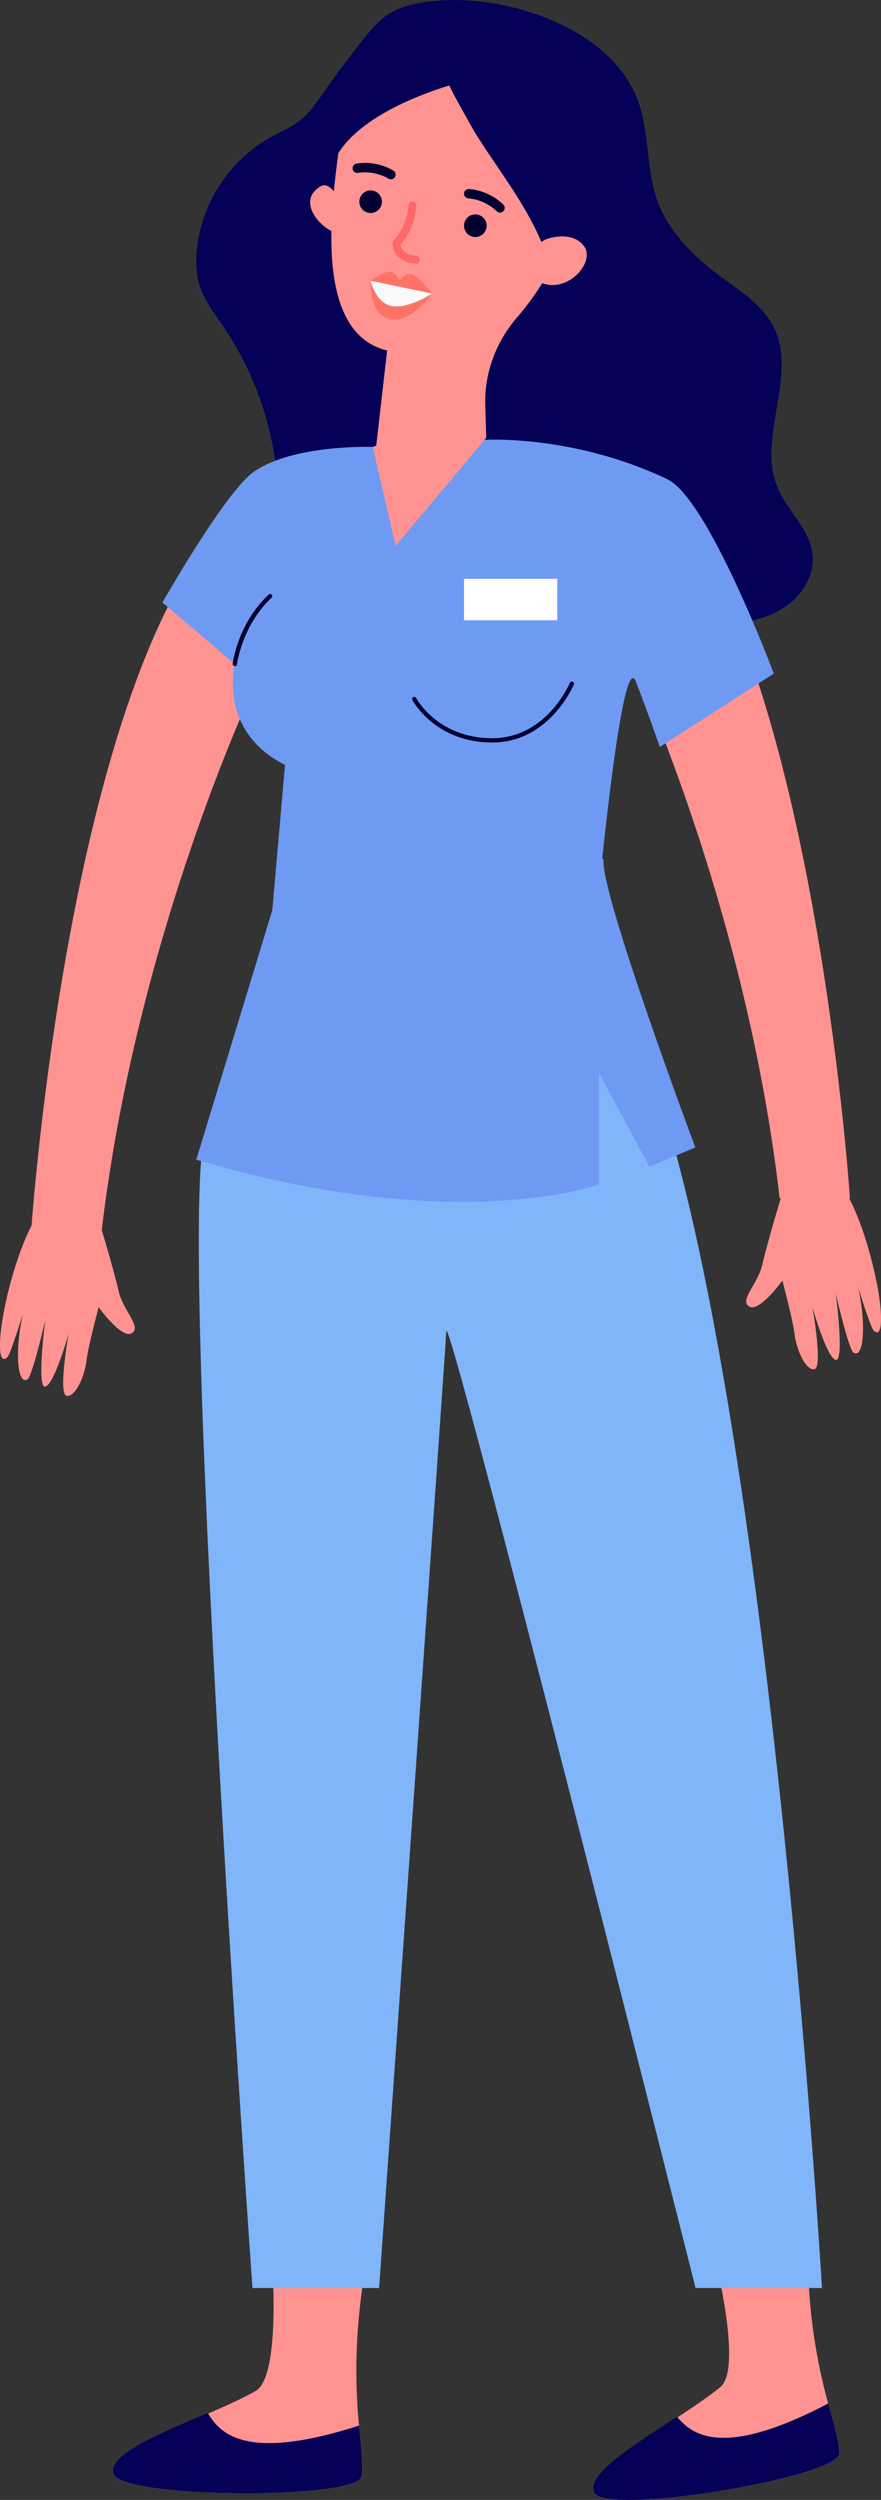
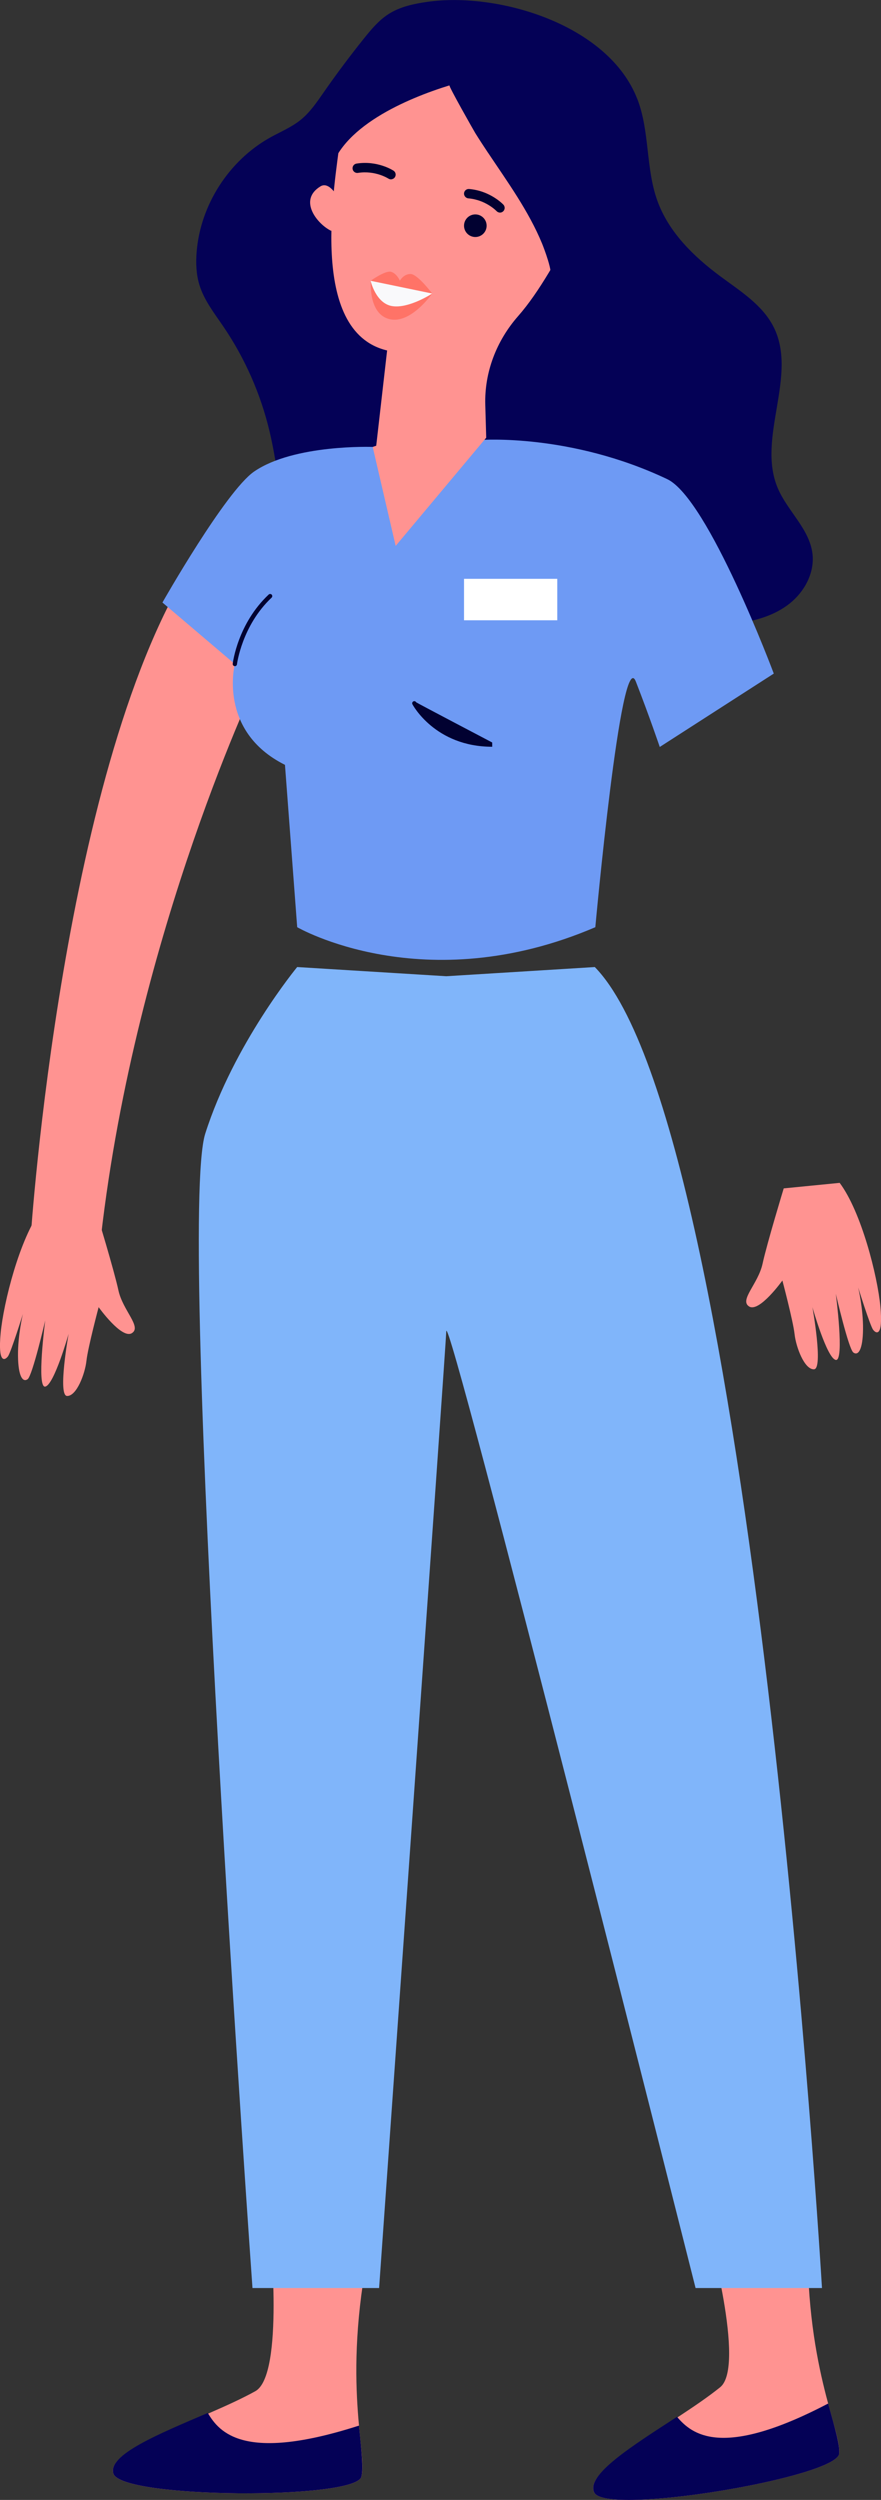
<svg xmlns="http://www.w3.org/2000/svg" id="Calque_2" data-name="Calque 2" viewBox="0 0 338.71 961.1">
  <rect x="0" y="0" width="338.71" height="961.1" fill="#333333" stroke="none" />
  <defs>
    <style>
      .cls-1 {
        fill: #f9f9fb;
      }

      .cls-1, .cls-2, .cls-3, .cls-4, .cls-5, .cls-6, .cls-7, .cls-8, .cls-9 {
        stroke-width: 0px;
      }

      .cls-2 {
        fill: #6e9af4;
      }

      .cls-3 {
        fill: #ff6868;
      }

      .cls-4 {
        fill: #ff7367;
      }

      .cls-5 {
        fill: #ff9391;
      }

      .cls-6 {
        fill: #fff;
      }

      .cls-7 {
        fill: #040156;
      }

      .cls-8 {
        fill: #80b5fa;
      }

      .cls-9 {
        fill: #010131;
      }
    </style>
  </defs>
  <g id="_Ñëîé_1" data-name="Ñëîé 1">
    <g>
-       <path class="cls-5" d="m238.87,245.05s47.37,98.12,60.88,215.66h27.02s-12.16-183.72-63.5-260.75l-24.4,45.08Z" />
      <path class="cls-5" d="m99.72,259.57s-47.37,98.12-60.88,215.66H11.83s12.16-183.72,63.5-260.74l24.4,45.08Z" />
      <path class="cls-7" d="m245.03,38.06c4.81,12.44,3.18,26.6,7.71,39.14,4.35,12.07,13.99,21.48,24.31,29.11,7.64,5.66,16.18,10.98,20.42,19.49,9.35,18.76-6.61,42.5,1.53,61.82,3.73,8.84,12.2,15.69,13.36,25.22.89,7.3-3.02,14.62-8.78,19.19-5.75,4.57-13.1,6.72-20.39,7.62-6.21.76-12.53.69-18.73-.21-6.93-1.01-13.67-3.06-20.56-4.34-14.36-2.68-29.33-2.02-43.39,1.91-10.76,3.01-21.23,7.95-32.4,8.05-7.29.07-14.45-1.95-21.3-4.45-7.48-2.72-14.88-6.12-20.78-11.45-8.49-7.67-13.18-18.71-15.94-29.81-2.76-11.1-3.84-22.56-6.5-33.68-3.41-14.29-9.44-27.96-17.7-40.11-3.49-5.14-7.44-10.14-9.24-16.08-1.23-4.06-1.39-8.39-1.05-12.62,1.45-18.1,12.43-35.17,28.3-44.01,3.94-2.19,8.17-3.92,11.68-6.75,3.61-2.91,6.24-6.83,8.89-10.63,4.93-7.08,10.09-13.99,15.49-20.72,2.79-3.48,5.7-6.96,9.45-9.36,4.42-2.82,9.69-3.94,14.88-4.68,27.3-3.89,69.65,8.72,80.73,37.37Z" />
      <g>
        <path class="cls-5" d="m103.81,858.19s5.56,54.87-5.64,61.1c-20.29,11.27-57.71,22.02-54.57,31.7,3.13,9.68,92.82,10.06,95.31,1.23,2.49-8.83-7.56-35.84,3.09-88.42l-38.19-5.61Z" />
        <path class="cls-7" d="m138.01,932.51c.96,9.83,1.78,16.56.9,19.71-2.49,8.83-92.18,8.45-95.31-1.23-2.32-7.18,17.48-15.27,36.28-23.33,4.44,7.47,13.92,19.1,58.14,4.86Z" />
      </g>
      <g>
        <path class="cls-5" d="m272.03,856.62s14.82,53.12,4.84,61.16c-18.07,14.56-53.12,31.53-48.38,40.53,4.74,9,93.18-5.9,94.13-15.02.95-9.12-13.55-34.03-12.01-87.65l-38.58.97Z" />
        <path class="cls-7" d="m318.39,924.03c2.61,9.52,4.58,16.02,4.24,19.27-.95,9.12-89.4,24.02-94.13,15.02-3.51-6.68,14.63-18.03,31.78-29.17,5.65,6.6,16.97,16.45,58.12-5.12Z" />
      </g>
      <path class="cls-8" d="m114.26,371.77s-24.36,29.51-35.35,64.06c-10.99,34.54,18.16,443.8,18.16,443.8h48.68s25.82-364.46,25.82-367.7c0-12.73,95.85,367.7,95.85,367.7h48.6s-26.3-445.44-87.34-507.85l-57.11,3.53-57.31-3.53Z" />
      <path class="cls-2" d="m143.29,171.82s-30.25-1.12-45.61,9.48c-10.98,7.58-35.23,50.34-35.23,50.34l27.83,23.66s-6.64,25.8,19.28,38.75l4.7,62.41s48.67,28.26,114.62,0c0,0,9.92-108.95,15.58-94.43,5.29,13.59,9.19,25.14,9.19,25.14l43.84-28.21s-25.12-67.23-40.98-74.76c-37.21-17.66-71.57-15.05-71.57-15.05l-41.65,2.68Z" />
      <g>
        <path class="cls-5" d="m130.01,76.06s-3.33-6.53-6.79-4.42c-8.82,5.37-1.01,14.74,4.19,17.15l2.6-12.73Z" />
        <path class="cls-5" d="m189.44,8.21c24.62,4.45,42.29,27.02,40.77,51.99-.5,8.21-2.95,15.78-6.83,22.34-8.8,16.46-16.03,29.7-24.2,39.01-8.28,9.44-12.96,21.5-12.61,34.05l.36,12.67c-30.45,11.11-42.33,3.47-42.33,3.47l4.23-37h0c-30.72-7.27-20-64.28-18.06-81.27l.05.02c.05-.64.1-1.28.17-1.92,3.25-28.43,29.84-48.53,58.46-43.35Z" />
        <path class="cls-7" d="m187.63,58.72c7.53,11.28,15.63,22.43,20.78,34.93.57,1.37,4.55,11.69,2.96,12.64,8.73-5.19,14.91-13.71,20.29-22.32,9.32-14.93,9.29-34.15,1.78-49.81-7.43-15.48-21.81-24.73-38.42-28.01-17.82-3.52-38.13.27-50.84,14.03-11.93,12.91-14.43,30.67-17.53,47.25,3.47-18.61,30.29-29.71,46.16-34.61-.46.14,9.39,17.49,9.92,18.35,1.58,2.54,3.23,5.06,4.9,7.57Z" />
-         <path class="cls-5" d="m206.7,94.69c.98-1.51,2.52-2.57,4.25-3.05,3.58-.99,9.77-1.8,13.45,2.81,5.38,6.77-8.69,21.49-19.86,12.1,0,0-3.06-3.85,2.16-11.86Z" />
-         <path class="cls-9" d="m138.15,77.47c.04-2.4,2.02-4.31,4.42-4.27,2.4.04,4.31,2.02,4.27,4.42-.04,2.4-2.02,4.31-4.42,4.27s-4.31-2.02-4.27-4.42Z" />
        <path class="cls-9" d="m178.4,86.7c.04-2.4,2.02-4.31,4.42-4.27,2.4.04,4.31,2.02,4.27,4.42-.04,2.4-2.02,4.31-4.42,4.27-2.4-.04-4.31-2.02-4.27-4.42Z" />
        <path class="cls-4" d="m142.49,107.95s5.72-4.13,7.92-3.44c2.2.69,3.33,3.41,3.33,3.41,0,0,1.41-2.63,4.12-2.58,2.7.05,8.3,7.51,8.3,7.51,0,0-8.07,11.65-16.21,9.89-8.28-1.79-7.38-14.18-7.38-14.18l-.08-.61Z" />
        <path class="cls-9" d="m191.99,81.72c.52.07,1.05-.09,1.46-.47.73-.68.77-1.82.09-2.56-.2-.22-5.13-5.36-13.19-6.03-1-.08-1.87.66-1.95,1.65-.08.99.74,1.89,1.65,1.95,6.72.56,10.81,4.85,10.85,4.89.3.32.69.51,1.09.56Z" />
        <path class="cls-9" d="m150.51,68.93c.52-.06,1-.34,1.31-.8.55-.83.32-1.95-.51-2.5-.25-.16-6.18-4.01-14.24-2.74-.99.15-1.66,1.08-1.51,2.07.15.99,1.11,1.67,2.06,1.51,6.67-1.05,11.64,2.16,11.7,2.19.37.24.79.33,1.2.29Z" />
-         <path class="cls-3" d="m157.08,100.94c-5.02-1.36-6.28-5.39-6.18-7.62.02-.39.18-.76.46-1.03,5.22-5.06,5.68-13.3,5.69-13.38.04-.84.75-1.49,1.59-1.45.83.04,1.49.75,1.45,1.59-.02.37-.48,9.01-6.12,14.93.16,1.23,1.09,4.04,5.96,4.35.86.06,1.48.78,1.42,1.62-.05.84-.78,1.48-1.62,1.42-.99-.06-1.87-.21-2.66-.43Z" />
        <path class="cls-1" d="m142.49,107.95l23.67,4.9s-8.86,5.81-15.28,4.85c-6.42-.96-8.39-9.75-8.39-9.75Z" />
      </g>
-       <path class="cls-9" d="m189.23,285.45c22.08,0,31.28-22.07,31.37-22.29.17-.42-.03-.89-.45-1.07-.41-.17-.9.03-1.07.45-.09.21-8.89,21.27-29.86,21.27s-29.15-15.3-29.22-15.45c-.21-.4-.7-.56-1.1-.35-.4.21-.56.7-.35,1.1.08.16,8.65,16.34,30.68,16.34Z" />
+       <path class="cls-9" d="m189.23,285.45s-29.15-15.3-29.22-15.45c-.21-.4-.7-.56-1.1-.35-.4.21-.56.7-.35,1.1.08.16,8.65,16.34,30.68,16.34Z" />
      <path class="cls-9" d="m90.29,256.12c.41,0,.76-.3.81-.72.02-.15,1.91-14.9,13.32-25.63.33-.31.34-.83.04-1.16-.31-.33-.83-.34-1.16-.04-11.86,11.15-13.75,26-13.83,26.62-.05.45.27.85.71.91.03,0,.07,0,.1,0Z" />
-       <path class="cls-2" d="m232.06,330.34c-1.57,12.29,35.26,110.79,35.26,110.79l-17.65,7.42-19.36-36.01v42.77s-54.89,20.27-154.85-9.46l29.23-95.93,4.89-55.88,122.49,36.29Z" />
      <polygon class="cls-5" points="186.93 168.27 152.12 209.87 143.29 171.82 161.36 165.73 175.44 165.73 186.93 168.27" />
      <path class="cls-5" d="m301.31,456.88s-6.45,21.2-8.13,28.95c-1.68,7.75-9.07,14.02-5.16,16.45,3.9,2.43,12.78-9.99,12.78-9.99,0,0,4.13,15.6,4.68,20.59.54,4.99,3.78,13.66,7.46,13.55,3.68-.11-.6-23.89-.6-23.89,0,0,5.57,19.67,8.99,20.29,3.42.62,0-25.45,0-25.45,0,0,4.92,21.27,6.76,22.6,1.84,1.33,3.62-.97,3.71-8.93.09-7.95-1.87-16.1-1.87-16.1,0,0,4.57,14.69,5.74,16.26,1.16,1.57,3.91,2.88,2.8-8.91-1.12-11.79-7.28-36.34-15.65-47.55l-21.49,2.12Z" />
      <path class="cls-5" d="m37.4,467.13s6.45,21.2,8.13,28.95c1.68,7.75,9.07,14.02,5.17,16.45-3.91,2.43-12.78-9.99-12.78-9.99,0,0-4.14,15.6-4.68,20.59-.54,4.99-3.78,13.66-7.46,13.55-3.68-.11.6-23.89.6-23.89,0,0-5.57,19.67-8.99,20.29-3.42.62,0-25.45,0-25.45,0,0-4.92,21.27-6.76,22.6-1.84,1.33-3.62-.97-3.71-8.93-.09-7.95,1.87-16.1,1.87-16.1,0,0-4.57,14.69-5.74,16.26s-3.91,2.88-2.8-8.91c1.12-11.79,7.28-36.34,15.65-47.55l21.49,2.12Z" />
      <rect class="cls-6" x="178.4" y="222.53" width="35.85" height="15.94" />
    </g>
  </g>
</svg>